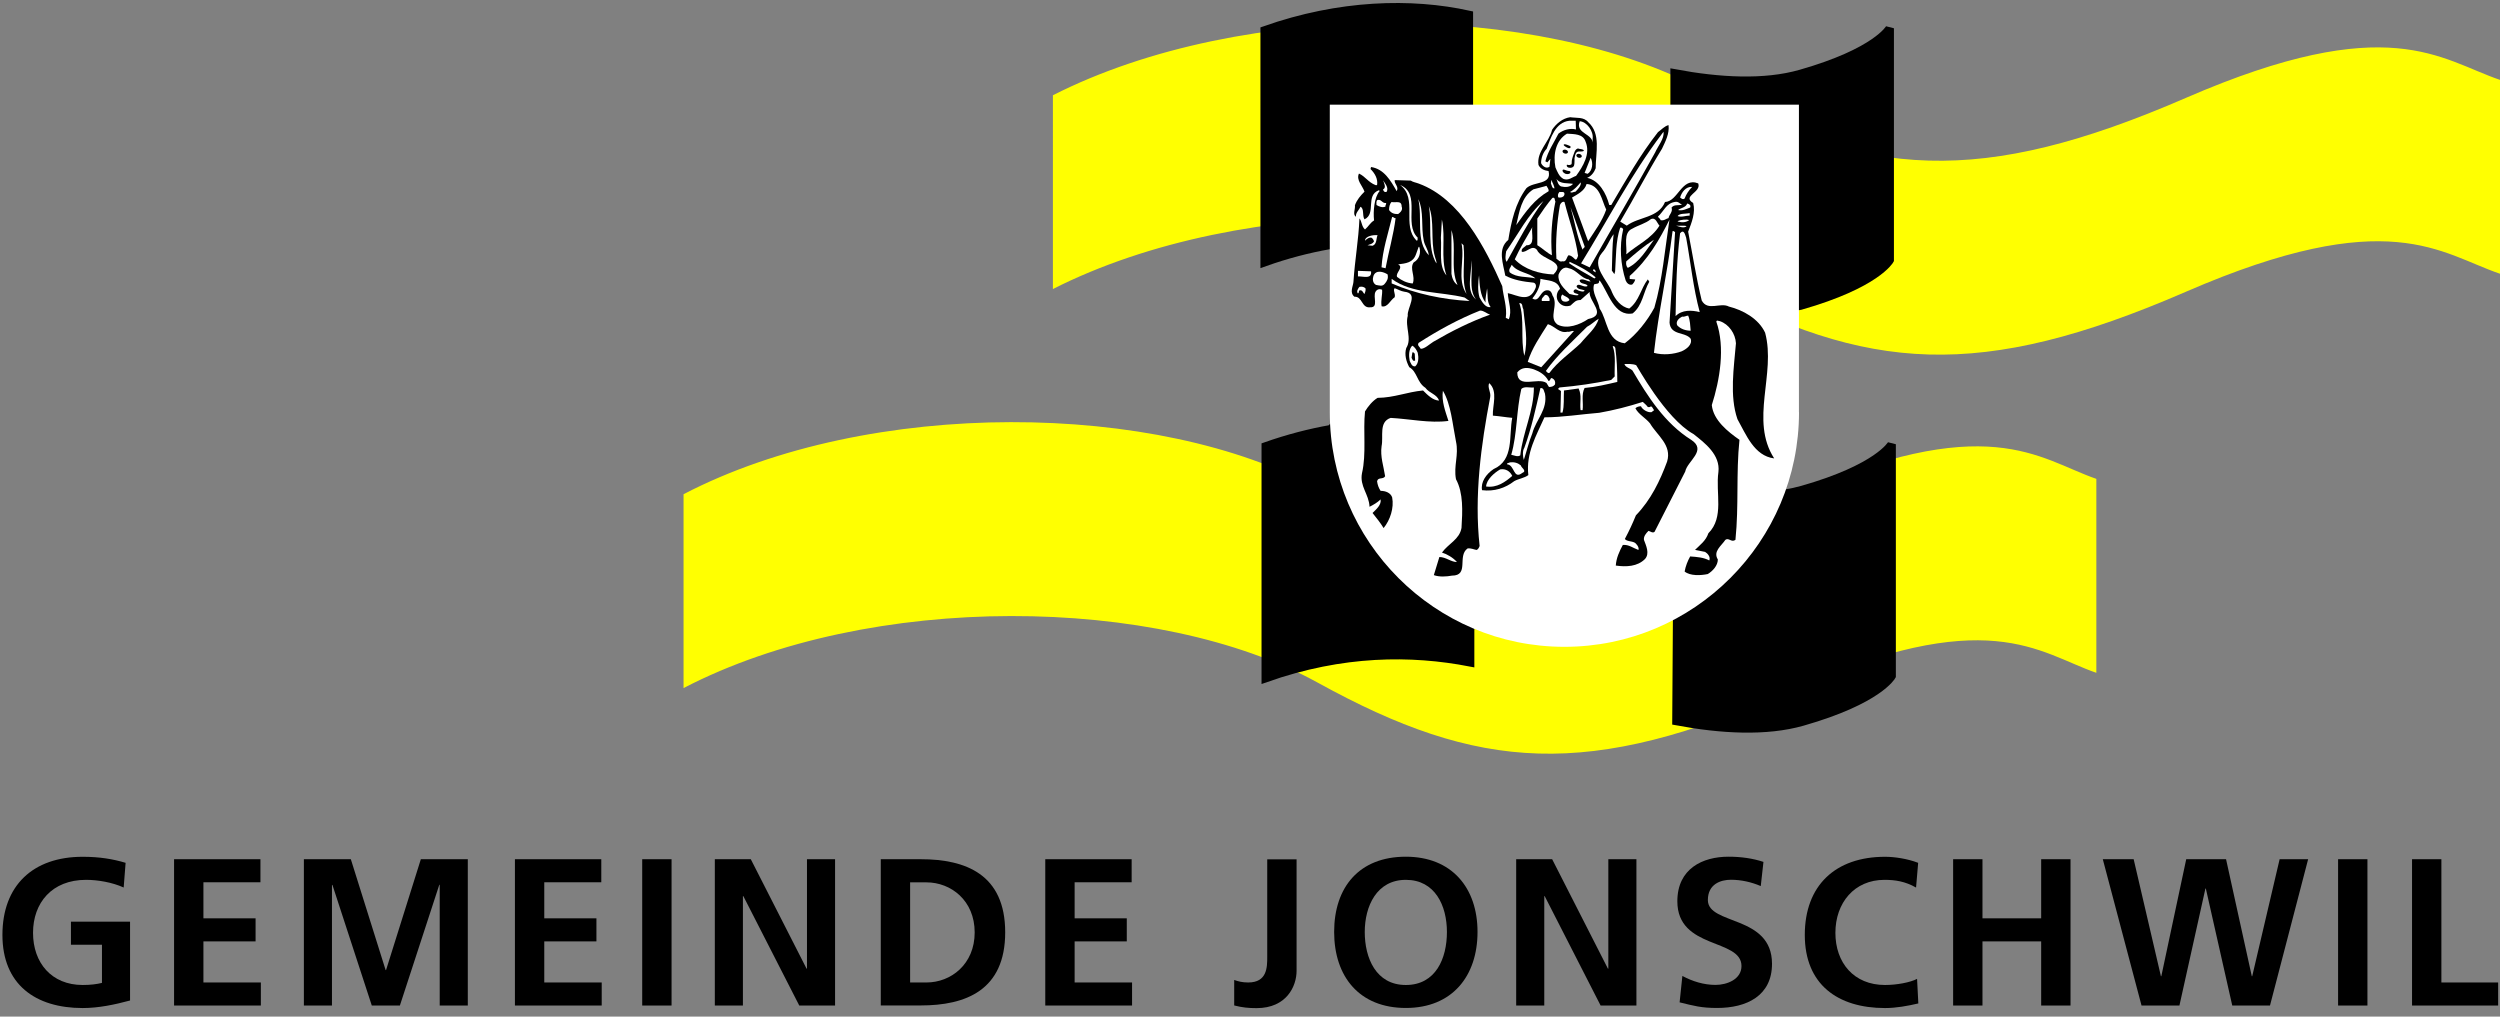
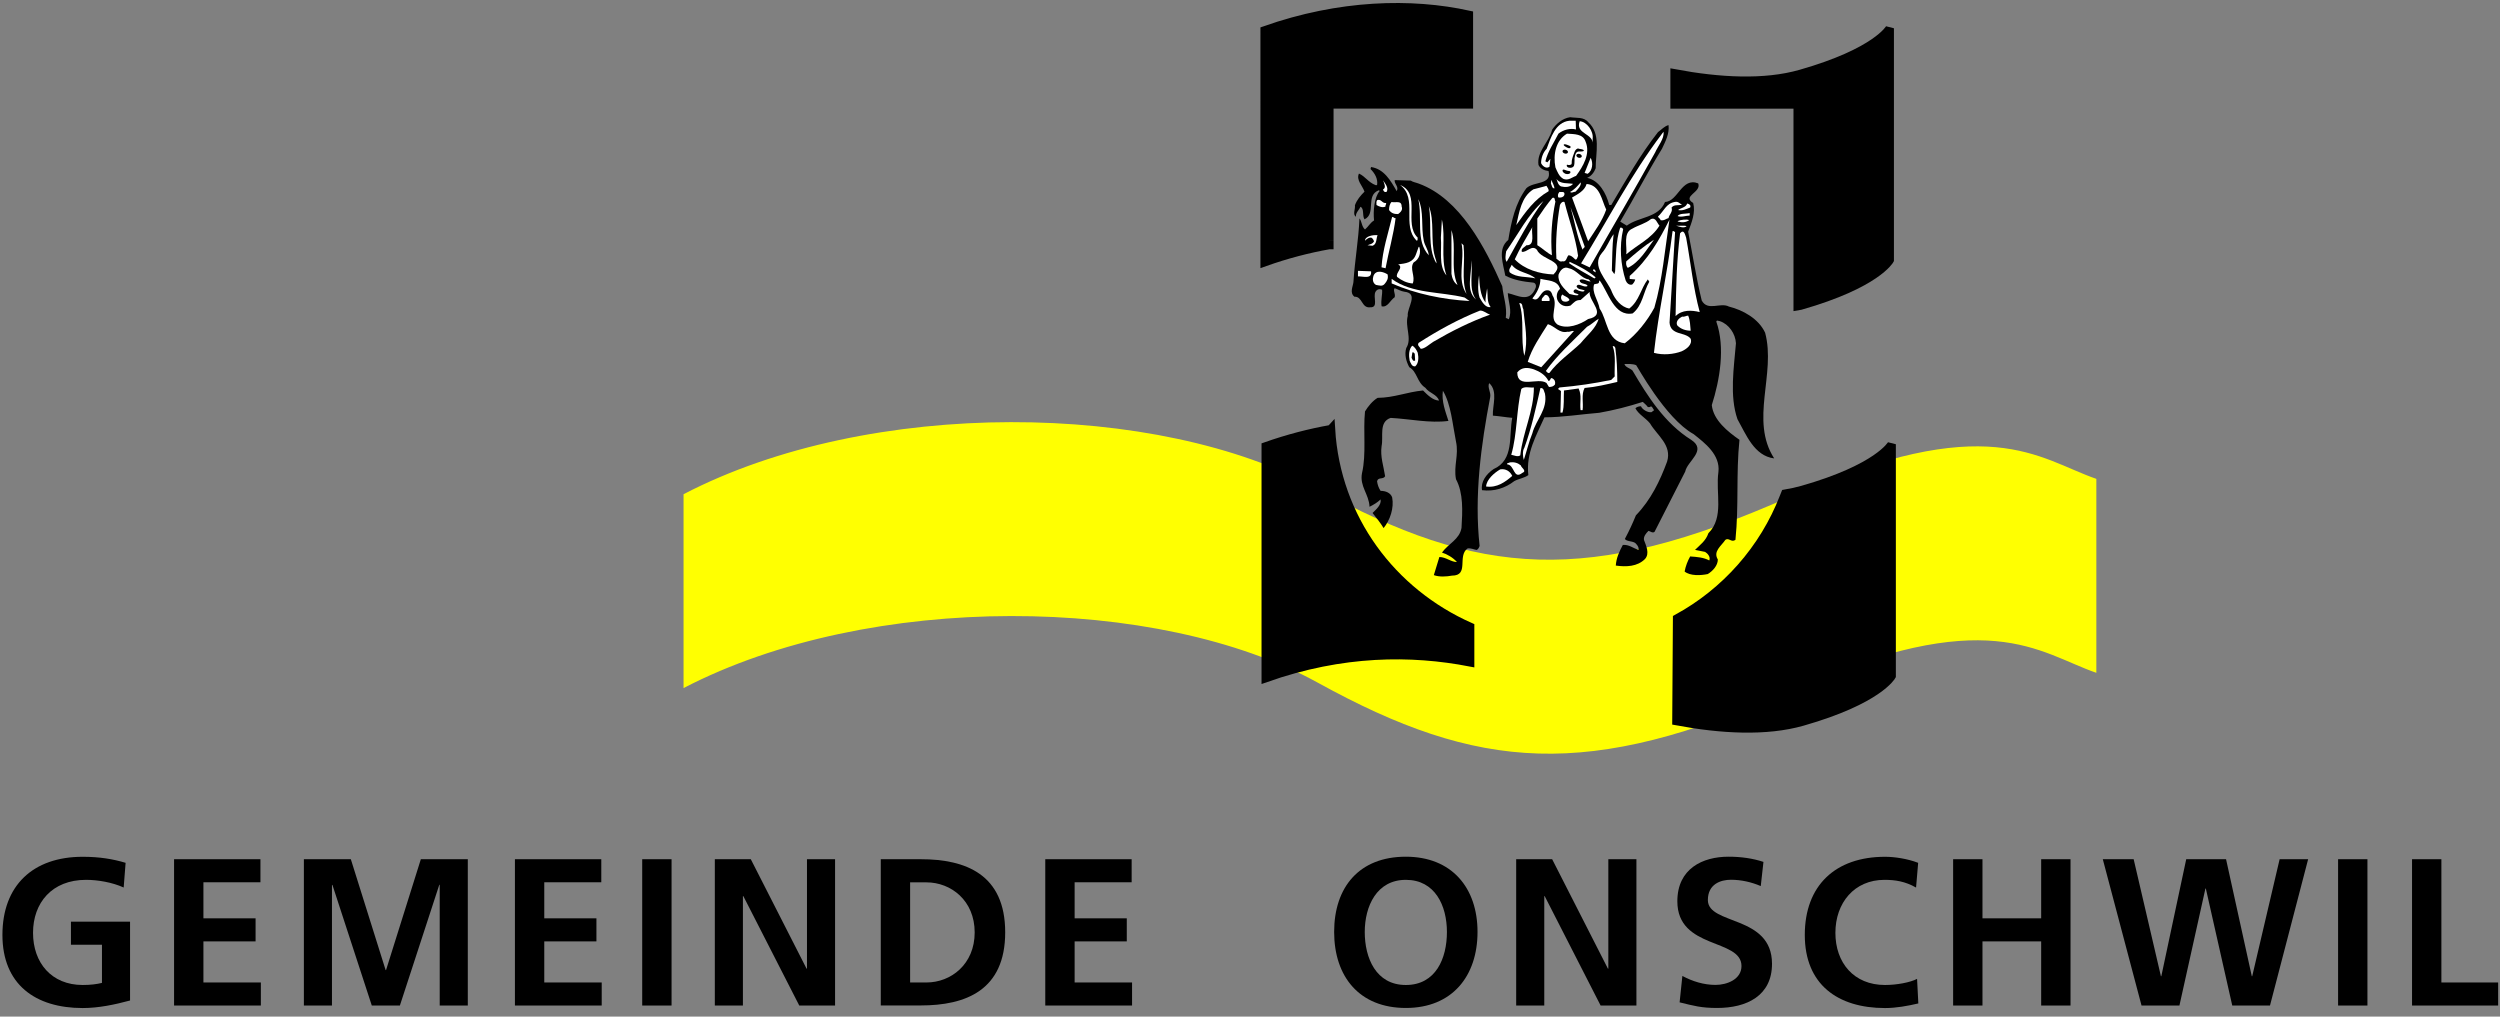
<svg xmlns="http://www.w3.org/2000/svg" id="Ebene_1" version="1.1" viewBox="0 0 298.15 121.24">
  <rect x="0" y="0" width="298.15" height="121.24" fill="#808080" stroke="none" />
  <defs>
    <style>
      .st0 {
        fill: none;
      }

      .st1 {
        fill: #ffff01;
      }

      .st2 {
        fill: #fff;
      }

      .st3 {
        stroke: #000;
      }
    </style>
  </defs>
-   <path class="st1" d="M298.16,32.65c-7.11-2.4-13.19-8.39-37.46,2.14-24.61,10.68-38.01,9.61-57.66-.97-19.47-10.48-54.68-10.91-77.47.65V11.36C148.36-.21,183.57.22,203.04,10.7c19.65,10.58,33.05,11.64,57.66.97,24.26-10.53,30.35-4.54,37.46-2.14v23.12Z" />
  <path class="st1" d="M250.01,80.24c-6.94-2.4-12.88-8.39-36.57,2.14-24.02,10.68-37.1,9.61-56.29-.97-19-10.48-53.38-10.91-75.63.65v-23.12c22.24-11.57,56.62-11.13,75.63-.66,19.18,10.58,32.26,11.64,56.29.97,23.69-10.53,29.63-4.54,36.57-2.14v23.12Z" />
  <path class="st0" d="M249.42,79.63c-6.74-2.33-12.51-8.15-35.51,2.07-23.33,10.37-36.03,9.33-54.66-.94-18.45-10.17-51.84-10.59-73.44.64v-22.46c21.6-11.23,54.99-10.81,73.44-.64,18.63,10.27,31.33,11.31,54.66.94,23-10.22,28.77-4.41,35.51-2.07v22.46Z" />
  <path class="st0" d="M294.24,31.2c-6.74-2.33-12.51-8.15-35.51,2.07-23.33,10.37-36.03,9.33-54.66-.94-18.45-10.17-51.84-10.59-73.44.64V10.52c21.6-11.23,54.99-10.81,73.44-.64,18.63,10.27,31.33,11.31,54.66.94,23-10.22,28.77-4.41,35.51-2.07v22.46Z" />
  <path class="st3" d="M158.54,28.65v.58h-.04c-2.48.44-5.04,1.1-7.68,2.04V3.62c8.96-3.16,17.5-3.36,24.36-1.85v10.68h-16.64v16.19" />
  <path class="st3" d="M214.74,36.45c9.07-2.59,10.63-5.44,10.63-5.44V3.37s-1.55,2.85-10.63,5.44c-4.34,1.24-9.69.94-15.03-.06v3.71s14.68,0,14.68,0v24.05l.35-.06Z" />
  <path class="st3" d="M212.9,58.88c.71-.12,1.4-.27,2.07-.46,9.07-2.59,10.63-5.44,10.63-5.44v27.64s-1.56,2.85-10.63,5.44c-4.34,1.24-9.7.94-15.04-.06l.08-12.24c5.78-3.15,10.33-8.28,12.73-14.48l.16-.4Z" />
  <path class="st3" d="M158.72,51.18c-2.5.44-5.1,1.11-7.77,2.05v27.64c9.18-3.24,17.37-3.23,24.38-1.88v-4.23c-9.32-4.13-15.96-12.9-16.6-23.59Z" />
-   <path class="st2" d="M214.55,49.16c0,15.45-12.53,27.98-27.98,27.98s-27.98-12.53-27.98-27.98V12.48h55.95v36.68Z" />
  <g>
    <path d="M189.4,14.56c1.56,1.38.9,3.66.9,5.51-.18.48-.54.96-1.02,1.14,1.44.3,2.28,1.86,2.64,3.24h.24c1.74-2.94,3.36-5.87,5.57-8.69.42-.3.78-.72,1.26-.84.12,1.02-.36,1.92-.78,2.82-1.74,2.82-3.3,5.87-4.98,8.69l.78.48c1.44-1.08,3.78-.9,4.56-2.82,1.56-.06,1.98-3,3.96-2.22.42,1.08-1.98,1.5-.6,2.34.3,1.14-.18,2.34-.6,3.42.54,2.76.96,5.51,1.62,8.21.72,1.32,2.22.18,3.24.72,1.68.42,3.54,1.44,4.32,3.12,1.32,4.92-1.86,10.43,1.08,14.99-2.4-.3-3.36-2.88-4.38-4.68-.96-2.76-.42-6.17-.18-9.05-.06-1.14-.84-2.28-1.92-2.64-.18,0-.36-.18-.42.06,1.08,3.06.42,6.95-.54,9.95.18,1.8,1.92,3.18,3.3,4.14-.42,4.08-.06,7.79-.48,11.93-.48.36-.78-.3-1.2,0-.48.72-1.5,1.38-.9,2.34,0,.72-.6,1.38-1.2,1.74-.84.18-2.1.24-2.76-.3.12-.66.36-1.26.66-1.8.84.06,1.62.12,2.28.48.18-.42-.2-.84-.5-1.02-.42-.06-.78-.18-1.2-.24.6-.6,1.29-1.08,1.59-1.98,1.92-1.92.84-4.8,1.2-7.31.24-2.04-1.6-3.45-2.98-4.53-3.36-1.86-6.8-8.25-6.83-8.21-.42-.18-1.04-.14-1.4-.14.12.42.66.48.96.78,1.8,3.06,3.84,6.29,7.01,8.27,1.92,1.26-.48,2.52-.72,3.78l-3.66,7.19c-.24.18-.48-.06-.72-.12-.3.3-.6.66-.54,1.08.24.66.72,1.62.12,2.28-.9.9-2.22.96-3.48.78.06-.9.42-1.68.84-2.46.72-.06,1.2.36,1.86.6.12-.3-.24-.77-.48-.89-.36-.18-.9-.12-1.14-.42.54-1.02.9-1.8,1.32-2.82,1.8-1.86,2.88-4.14,3.72-6.41.6-1.98-1.2-3.12-2.04-4.56-.54-.66-1.38-1.08-1.74-1.8.12-.12.36-.24.66-.24.18.42.83.77,1.25.71l.32-.24c-.12-.12-.21-.45-.39-.45-.12.12-.36.12-.42,0-.12-.18-.36-.36-.54-.54-1.68.54-3.46,1-5.2,1.3-2.22.18-4.38.54-6.53.54-.96,2.16-2.22,4.26-1.92,6.89-.48.36-1.14.42-1.68.72-1.08.84-2.4,1.26-3.84,1.08-.18-.96.48-1.92,1.38-2.52,2.46-1.08,1.8-3.96,2.22-6.11-.78-.06-1.47-.2-2.31-.26-.06-1.2.64-2.92-.44-3.88-.24.54.24,1.08.12,1.68-1.08,5.63-1.92,11.75-1.26,17.74-.06.18-.18.42-.36.48-.36-.06-.66-.24-1.08-.18-1.26.9.24,3.24-1.86,3.24-.66.12-1.5.18-2.16-.06l.66-2.16c.78,0,1.38.6,2.1.6-.48-.54-1.2-.95-1.79-1.13.78-1.08,2.09-1.56,2.33-2.94.12-1.98.24-4.14-.66-5.81-.3-1.62.36-2.88,0-4.5-.42-2.1-.59-4.44-1.56-6.05-.18,1.26.3,2.46.66,3.6-2.22.3-4.62-.24-6.89-.36-1.44.48-.84,2.22-1.08,3.36-.18,1.26.24,2.4.42,3.6-.24.42-.84.06-.96.6.06.42.18.78.42,1.14.6,0,1.2.24,1.38.78.24,1.26-.24,2.7-1.02,3.66-.36-.6-.84-1.2-1.32-1.8.42-.42,1.08-.96.96-1.62-.36.36-.84.64-1.32.88-.06-1.5-1.2-2.44-.9-4,.54-2.28.12-5.04.36-7.37.36-.6.9-1.26,1.5-1.62,1.99-.02,3.5-.7,5.42-.88.54.54,1.2,1.2,1.92,1.2-.3-.78-1.16-.86-1.64-1.52-1.02-.66-.96-1.92-1.92-2.46-.36-.66-.6-1.5-.36-2.28.72-1.14-.18-2.52.18-3.84-.12-.96,1.38-2.7-.42-2.88-.42-.06-.78-.3-1.14-.42-.24.24.12.66,0,1.08-.54.36-.84,1.26-1.56,1.08-.12-.72.12-1.38.06-1.98-.3-.12-.6-.06-.78.24-.36.6.42,1.92-.66,1.86-1.02.12-.9-1.32-1.86-1.26-.6-.48-.18-1.2-.12-1.74.18-2.76.6-4.9.72-7.6.3.36.24.96.66,1.32.42-.36.6-.78,1.08-1.08-.12-1.08.02-2.76.66-3.49l-.06-.12c-1.68.6-.3,2.82-1.74,3.48-.3-.48,0-1.26-.48-1.5-.18.42-.6.72-.54,1.2-.42-.3-.06-.9-.12-1.38.24-.66.66-1.14,1.14-1.62-.24-.72-1.02-1.38-.66-2.16.78.36,1.08,1.02,1.98,1.38h.18c.12-.72-.24-1.38-.78-1.92l.06-.24c1.56.24,2.34,1.62,3.06,2.88.3-.54-.3-.84-.24-1.32l1.92.06c.24.18.66.24.96.36,4.92,1.8,7.91,7.61,9.95,12.23.12,1.26.6,2.46.42,3.78l.36.17c.42-1.02-.06-2.04-.12-3.12,1.14.24,2.58,1.21,3.3-.59.12-.24.06-.6-.24-.66-1.2-.12-2.34-.3-3.36-.84-.24-1.38-.96-3.18.36-4.26.36-2.22.84-4.38,2.16-6.17.9-.84,3.06-.36,2.64-2.04-.48-.06-.96-.24-1.2-.72-.24-1.62,1.26-2.7,1.62-4.2.48-.72,1.26-1.38,2.16-1.5.78.12,1.62-.06,2.16.6Z" />
    <path class="st2" d="M187.95,15.44c-.66-.18-1.49.02-2.09.5-.54,1.08-1.26,2.1-1.56,3.3l.24.12.36-.42-.11.95c-.42.3-.88-.14-1-.44,0-.6.24-1.28.66-1.7.48-1.26,1.03-3.17,2.71-3.35h.76l.03,1.05Z" />
    <path class="st2" d="M189.94,16.54v.66c.12-1.32-2.1-1.2-1.55-2.74.85.04,1.67,1.18,1.55,2.08Z" />
    <path class="st2" d="M197.37,18.22c-2.52,4.56-5.21,9.11-7.79,13.67l-1.02-.48c3.18-5.16,5.93-10.55,9.65-15.46l.18-.24c.12.84-.66,1.68-1.02,2.52Z" />
    <path class="st2" d="M189.1,16.9c.6,1.44-.3,2.94-1.14,4.08-.42.12-.9.6-1.5.36-.54-.3-.72-.84-.96-1.38-.3-1.56.06-3.24,1.38-4.02.84.06,1.92,0,2.22.96Z" />
    <path class="st2" d="M189.34,20.73l-.36-.11.72-1.8c.34.63.21,1.55-.36,1.91Z" />
    <path class="st2" d="M187.6,21.93c-.36.42-.96.42-1.44.3-.36-.18-.42-.6-.54-.9.42.66,1.44.48,1.98.6Z" />
    <path class="st2" d="M185.38,22.47c-.3,0-.3-.36-.42-.6l.06-.42c.12.36.36.72.36,1.02Z" />
    <path class="st2" d="M165.36,22.89c-.24.06-.36-.06-.42-.3.42-.18.12-.78,0-1.08.24.36.72.9.42,1.38Z" />
    <path class="st2" d="M187.89,22.86c-.24,0-.44.21-.64.03.48-.24.9-.72,1.26-1.14.12.36-.38.87-.62,1.11Z" />
    <path class="st2" d="M191.56,24.99c-.48,1.38-1.38,2.58-2.16,3.78-.66-1.74-1.26-3.48-1.92-5.21.6-.36,1.5-.78,1.74-1.62,1.62.12,1.8,1.98,2.34,3.06Z" />
    <path class="st2" d="M169.08,28.35c-.06.12.06.3-.12.36-1.86-1.8.18-5.03-1.98-6.65,2.58,1.08.36,4.62,2.1,6.29Z" />
    <path class="st2" d="M184.68,22.81c-1.68.96-2.69,2.4-3.85,4.03.36-1.56.6-3.36,2.04-4.26.54-.12,1.08-.3,1.56-.42.12.24.31.4.25.64Z" />
-     <path class="st2" d="M201.81,22.29c-.42.42-.72.9-.9,1.38-.18.18-.42,0-.54-.12.18-.6.66-1.32,1.44-1.26Z" />
    <path class="st2" d="M186.58,23.13c0,.36-.42.48-.72.42-.12-.18-.06-.48.12-.66.18.06.6-.12.6.24Z" />
    <path class="st2" d="M185.5,24.03c-.42,2.04-.6,4.2-.42,6.41-.54-.24-1.14-.84-1.74-1.2v-3.18c.6-.9,1.14-1.68,1.8-2.46.36-.12.24.3.36.42Z" />
    <path class="st2" d="M169.8,28.71c.12.6.54,1.08.6,1.74-1.62-1.74-.72-4.44-1.26-6.71.72,1.5.3,3.3.66,4.97Z" />
    <path class="st2" d="M165.3,24.21c.06.18-.12.24-.06.42-.36.18-.78,0-1.08-.18,0-.18-.06-.48.12-.6.48-.12.54.42,1.02.36Z" />
    <path class="st2" d="M184.07,23.97c-1.68,2.22-3,4.8-4.38,7.25-.24-.24-.12-.9-.06-1.26,1.44-2.04,2.58-4.38,4.44-5.99Z" />
    <path class="st2" d="M167.16,24.63c.18.42-.18.72-.42.9-.42,0-.78-.06-1.08-.48,0-.36.06-.72.3-.96.48.12,1.2-.24,1.2.54Z" />
    <path class="st2" d="M186.58,24.09c.54,2.16,1.32,4.2,1.62,6.41-.06.18-.18.66-.42.36-.24-.24-.48-.42-.72-.42-.24.24-.24.84-.72.72-.36.12-.48-.18-.72-.3-.12-2.1.06-4.32.42-6.41.06-.18.3-.48.54-.36Z" />
    <path class="st2" d="M200.61,24.39c-.48.18-.9-.06-1.26.36.18.54-.3.84-.36,1.26-.3.06-.54.36-.96.24,0-.18-.24-.24-.3-.42.72-.66.96-1.56,1.98-1.74.48-.12.6.24.9.3Z" />
    <path class="st2" d="M201.57,24.75c-.48.18-.9.42-1.44.3.24-.24.96-.3,1.08-.78.24.06.48.18.36.48Z" />
    <path class="st2" d="M171.12,30.57c.06.3.24.6.18.84-1.14-1.92-.48-4.62-.9-6.83.72,1.74.18,4.14.72,5.99Z" />
    <path class="st2" d="M188.98,29.37c.06.18-.24.24-.24.42-.66-1.56-.96-3.42-1.44-5.09l1.68,4.68Z" />
    <path class="st2" d="M201.51,25.71c-.48,0-.96.24-1.44.06.24-.36.96-.24,1.44-.36v.3Z" />
    <path class="st2" d="M166.44,26.01c-.24,1.98-.84,4.02-1.2,5.99-.12-.06-.3-.06-.48-.12.12-2.04.78-4.02,1.26-5.99.18-.06.24.18.42.12Z" />
    <path class="st2" d="M197.91,26.91c-.96,1.56-2.64,2.28-3.96,3.42.12-.96-.42-2.58.72-3.06.72-.42,1.56-.6,2.22-1.14.6-.24.72.48,1.02.78Z" />
    <path class="st2" d="M201.45,26.25c-.36.3-.9.3-1.32.18l-.06-.06c.42-.18,1.08-.24,1.38-.12Z" />
    <path class="st2" d="M172.5,32.84c-.96-1.14-.54-2.94-.66-4.5l.12-2.16c.48,2.16-.18,4.56.54,6.65Z" />
    <path class="st2" d="M197.31,36.68c-.84,1.56-2.1,3.18-3.54,4.26-2.16-.24-2.04-2.76-3-4.14-.18-1.02-.96-1.92-.66-2.88.24-.12.6,0,.6-.36l.06-.12c1.02,1.38,1.72,4.36,3.94,3.94,1.2-.96,1.26-2.52,1.98-3.78l-.17-.28c-.84,1.08-1.02,2.58-2.22,3.48-.96-.18-1.68-1.08-2.04-1.92-.54-1.5-2.58-3.12-1.2-4.73.6-.66.84-1.5,1.38-2.22-.18,1.44-.15,2.78-.21,4.34l.3.43.09-.33c.12-1.8.06-3.6.6-5.21.18-.06.3.06.36.18-.48,2.04-.3,4.26.3,6.11.12.3.42.6.78.48.18-.18.3-.36.36-.6l-.66-.06v-.36c2.22-1.98,3.54-4.32,4.74-6.71-.54,3.54-.84,7.19-1.8,10.49Z" />
    <path class="st2" d="M201.15,26.97c-.3.3-.9.06-1.26-.06.42.06.9-.06,1.26.06Z" />
    <path class="st2" d="M182.03,29.25c-.18.24-.66.36-.54.78.6.12,1.2-.9,1.8-.24.54,1.26,3.6,1.32,1.98,2.94-1.68-.06-3.48-.6-4.62-1.8.6-1.32,1.38-2.58,2.1-3.84-.18.66.42,2.22-.72,2.16Z" />
    <path class="st2" d="M173.82,33.98c-.42-.24-.66-.84-.72-1.32v-5.22c.66,2.1-.18,4.5.72,6.53Z" />
    <path class="st2" d="M199.77,27.69c-.24,3.72-.42,7.13-.66,10.79.12,1.56,1.92,1.08,2.52,1.92.24.72-.54,1.26-1.08,1.5-.96.36-2.22.48-3.3.18.54-4.92,1.62-9.59,2.22-14.51.12-.06.24.06.3.12Z" />
    <path class="st2" d="M201.09,28.35c.54,2.94.84,5.99,1.62,8.87-.96-.24-2.1-.3-2.88.48.06-3.36.12-6.59.54-9.89.48-.54.6.24.72.54Z" />
    <path class="st2" d="M164.29,28.05c-.18.36-.06,1.08-.6,1.26l-.6-.06c.24-.12.6-.12.78-.48-.06-.12-.12-.3-.3-.42-.3-.06-.54.12-.78.36,0-.54.96-.72,1.5-.66Z" />
    <path class="st2" d="M197.25,28.59c-.9,1.2-1.68,2.64-3.12,3.36-.18-.18-.24-.48-.18-.78,1.08-.96,2.16-1.86,3.3-2.58Z" />
    <path class="st2" d="M174.54,29.25c.24,2.1-.3,4.02.36,5.81-1.2-1.74-.18-4.02-.6-6.05l.24.24Z" />
    <path class="st2" d="M169.26,29.43c.24.72,0,1.5-.66,1.86-.54.72.24,1.68-.12,2.52-.72-.06-1.32-.36-1.86-.78-.24-.48.84-1.14.12-1.5.9-.12,1.77-.18,2.13-1.2l.32-.89h.06Z" />
    <path class="st2" d="M176.03,35.72c-1.32-1.14-.42-3.12-.6-4.68.3,1.38-.36,3.42.6,4.68Z" />
    <path class="st2" d="M190.3,33.08l-.15.13c-1.02-.6-2.04-1.14-3-1.8l.03-.19c1.08.48,2.22,1.08,3.12,1.86Z" />
    <path class="st2" d="M183.11,33.2c-1.02-.24-2.22-.06-3.06-.72-.18-.36.12-.6.24-.9.72.96,2.04.9,2.82,1.62Z" />
    <path class="st2" d="M189.46,33.32l.24.24c-.36.06-1.02-.48-1.32-.12.09.52.8.29.96.66-.42.3-1.14-.48-1.32.06.17.41.66.32.96.48-.06.24-.54.08-.72.02-.15-.06-.42-.32-.6.04-.02.38.54.24.6.48-.3.12-.72-.06-1.08-.12-.66-.66-1.43-1.34-1.31-2.3.18-.48.59-1.06,1.25-.76.9.18,1.44,1.2,2.34,1.32Z" />
    <path class="st2" d="M190.3,32.48c-.12-.06-.48-.24-.24-.36.18,0,.24.18.24.36Z" />
    <path class="st2" d="M163.51,32.36c.12.96-.9.6-1.44.6h-.12v-.66l1.56.06Z" />
    <path class="st2" d="M165.48,32.72c.12.48-.06.78-.3,1.08-.3.42-.66.24-1.08.18-.42-.24-.42-.72-.3-1.08.3-.78,1.2-.48,1.68-.18Z" />
    <path class="st2" d="M177.17,36.08c-.06-.54.12-1.14.18-1.68.12.84-.06,1.56.42,2.22-.6.12-1.02-.6-1.32-1.14-.24-.78-.18-1.8-.06-2.64.06,1.08.12,2.4.78,3.24Z" />
    <path class="st2" d="M174.66,35.48l.6.42c-3.18-.18-6.41-.84-9.29-2.1v-.54c2.46,1.8,5.81,1.5,8.69,2.22Z" />
    <path class="st2" d="M186.04,34.46c-.42.36-.48,1.02-.24,1.44.36.6.96.72,1.5.54.48-.42.6-.66,1.2-.66l1.08-.96c-.12,1.14,2.16,2.75-.18,3.23-.96.66-2.51,1.26-3.65.66-1.14-.84.18-2.34-.6-3.48-.06-.24-.18-.54-.48-.6-1.02-.18-1.02,1.56-1.92.96.54-.66.96-1.44.96-2.34.84.24,2.04.12,2.34,1.2Z" />
-     <path class="st2" d="M162.85,34.39c.06.24-.06.49-.12.67-.18-.12-.24-.54-.6-.42-.12.06,0,.24-.18.36-.24-.24.06-.67.18-.79.3-.06.54,0,.72.18Z" />
    <path class="st2" d="M187.18,35.78c-.18.18-.36.24-.66.18-.36-.06-.48-.6-.18-.84.24.24.72.3.84.66Z" />
    <path class="st2" d="M184.73,35.48c.12.12.06.3.06.42h-.9c-.12-.3.18-.48.36-.72.24-.06.42.12.48.3Z" />
    <path class="st2" d="M181.67,36.86c.18,1.92.6,3.72.12,5.57-.48-1.98.06-4.38-.6-6.29.48,0,.3.48.48.72Z" />
    <path class="st2" d="M177.71,37.52c-2.34.84-4.62,1.98-6.77,3.24-.48.3-1.02.84-1.5.84-.12-.24-.48-.42-.24-.72,2.34-1.5,4.74-2.82,7.31-3.84.48,0,.78.36,1.2.48Z" />
    <path class="st2" d="M201.63,39.44c-.54,0-1.2-.18-1.62-.66-.18-.48.24-.84.6-1.02.3.06.48-.12.72-.12.24.54.24,1.2.3,1.8Z" />
    <path class="st2" d="M190.66,38c-.3,1.14-1.38,1.98-2.16,2.94-1.26,1.2-2.7,2.16-3.72,3.54-.18.06-.3-.12-.42-.24,1.32-1.86,3.18-3.54,4.91-5.27.48-.24.9-.66,1.38-.96Z" />
    <path class="st2" d="M186.94,39.56c.36.06.41-.14.77-.08l-3.9,4.32-1.61-.64c.48-1.62,1.5-3.06,2.4-4.5.84.24,1.38,1.14,2.34.9Z" />
    <path class="st2" d="M169.08,42.07c.12.54.12,1.26-.3,1.62-.42.06-.54-.42-.66-.66-.12-.6-.12-1.38.3-1.8.3.12.54.54.66.84Z" />
    <path class="st2" d="M192.64,41.47c.18,1.38.24,2.64.24,4.08-1.32.3-2.52.6-3.9.72-.42.78-.12,1.8-.24,2.64h-.24c-.12-.9.18-1.74-.24-2.58l-1.74.24c-.06.9.06,1.8-.18,2.64h-.24l.06-2.58-.36-.24.18-.18c2.1-.18,4.14-.48,6.17-.9l.42-.42c-.06-1.08.18-2.52-.24-3.6.18-.06.24.06.3.18Z" />
    <path d="M168.72,42.18c0,.29.05.53.05.82-.29.14-.34-.19-.43-.34l.1-.62c.14-.1.19.1.29.14Z" />
    <path class="st2" d="M184.67,45.43c.3,0,.18-.48.48-.3.3.18.36.42.3.72-.18.24-.42.3-.72.3l-.3-.48c-1.02-.72-3.48.78-3.48-1.26.54-.66,1.26-.6,1.98-.36.66.24,1.38.66,1.74,1.38Z" />
    <path class="st2" d="M182.93,46.21c0,2.82-1.32,5.33-1.62,8.09-.3.24-.72,0-1.08-.06.72-2.46.6-5.27,1.2-7.85.36-.36,1.02-.12,1.5-.18Z" />
    <path class="st2" d="M184.25,46.93c.36,1.92-1.08,3.12-1.5,4.74-.42,1.02-.66,2.1-1.02,3.18-.12-.36-.18-1.08.06-1.44.84-2.28,1.38-4.74,1.92-7.13.42-.06.42.42.54.66Z" />
    <path class="st2" d="M181.37,55.5c.06.3.78.66.18.9-1.08.84-.9-.96-1.8-1.02-.06-.24.24-.12.3-.24.54-.06.96.06,1.32.36Z" />
    <path class="st2" d="M180.35,56.76c-.84.72-1.8,1.44-3.12,1.26.06-.84.96-1.62,1.68-2.04.66-.12,1.2.24,1.44.78Z" />
    <path d="M186.61,18.31c.18.05.35-.02.38-.14.03-.12-.08-.26-.26-.31-.18-.05-.35.02-.38.14-.03.12.08.26.26.31Z" />
    <path d="M188.26,18.81c.18.05.35-.02.38-.14.03-.12-.08-.26-.26-.31-.18-.05-.35.02-.38.14-.03.12.08.26.26.31Z" />
    <path d="M187.25,17.41c.11.11.06.23-.05.26s-.31-.06-.39-.11c-.08-.05-.34-.19-.32-.29.03-.21.76.15.76.15Z" />
    <path d="M188.15,17.72c-.16.04-.17.16-.09.25.08.09.3.1.39.1.09,0,.39,0,.43-.09.08-.2-.73-.25-.73-.25Z" />
    <path d="M186.71,20.73c.27.08.46,0,.54-.08.09-.08,0-.23,0-.23,0,0-.28-.04-.35-.06-.07-.02-.4-.14-.4-.14,0,0-.14,0-.15.09-.03.27.36.42.36.42Z" />
    <path d="M187.12,20c.28.05.44-.03.55-.16.11-.13.11-.59.11-.75,0-.18-.03-.18.06-.53.1-.36.15-.36.31-.47.16-.11.32-.05.29-.16-.03-.11-.15-.25-.32-.17-.17.07-.22.09-.33.33-.11.24-.32.87-.34,1.09-.02.21.03.41-.1.45-.13.05-.19.06-.29.05s-.2-.09-.21.03c-.02.24.26.29.26.29Z" />
  </g>
  <g>
    <path d="M14.76,105.85c-1.35-.62-3.1-.92-4.5-.92-4.07,0-6.32,2.75-6.32,6.32s2.2,6.22,5.92,6.22c.95,0,1.7-.1,2.3-.25v-4.55h-3.7v-2.75h7.05v9.4c-1.85.5-3.77.9-5.65.9-5.65,0-9.57-2.82-9.57-8.72s3.65-9.32,9.57-9.32c2.02,0,3.62.27,5.12.72l-.23,2.95Z" />
    <path d="M20.76,102.47h10.3v2.75h-6.8v4.3h6.22v2.75h-6.22v4.9h6.85v2.75h-10.35v-17.45Z" />
    <path d="M36.24,102.47h5.6l4.15,13.22h.05l4.15-13.22h5.6v17.45h-3.35v-14.4h-.05l-4.7,14.4h-3.35l-4.7-14.4-.05.05v14.35h-3.35v-17.45Z" />
    <path d="M61.41,102.47h10.3v2.75h-6.8v4.3h6.22v2.75h-6.22v4.9h6.85v2.75h-10.35v-17.45Z" />
    <path d="M76.59,102.47h3.5v17.45h-3.5v-17.45Z" />
    <path d="M85.24,102.47h4.3l6.65,13.05h.05v-13.05h3.35v17.45h-4.27l-6.67-13.05h-.05v13.05h-3.35v-17.45Z" />
    <path d="M105.04,102.47h4.77c5.35,0,10.07,1.8,10.07,8.72s-4.72,8.72-10.07,8.72h-4.77v-17.45ZM108.54,117.17h1.95c2.92,0,5.75-2.17,5.75-5.97s-2.82-5.97-5.75-5.97h-1.95v11.95Z" />
    <path d="M124.66,102.47h10.3v2.75h-6.8v4.3h6.22v2.75h-6.22v4.9h6.85v2.75h-10.35v-17.45Z" />
-     <path d="M147.19,116.87c.47.17.97.3,1.67.3,2.27,0,2.27-1.82,2.27-3.07v-11.62h3.5v13.3c0,1.85-1.2,4.45-4.77,4.45-.95,0-1.7-.07-2.67-.32v-3.02Z" />
    <path d="M167.66,102.17c5.47,0,8.55,3.7,8.55,8.97s-3.02,9.07-8.55,9.07-8.55-3.72-8.55-9.07,3-8.97,8.55-8.97ZM167.66,117.47c3.57,0,4.9-3.17,4.9-6.32s-1.42-6.22-4.9-6.22-4.9,3.15-4.9,6.22,1.32,6.32,4.9,6.32Z" />
    <path d="M180.81,102.47h4.3l6.65,13.05h.05v-13.05h3.35v17.45h-4.27l-6.67-13.05h-.05v13.05h-3.35v-17.45Z" />
    <path d="M209.98,105.67c-1.1-.47-2.32-.75-3.55-.75s-2.75.52-2.75,2.42c0,3.02,7.65,1.75,7.65,7.6,0,3.82-3.02,5.27-6.55,5.27-1.9,0-2.75-.25-4.47-.67l.33-3.15c1.2.65,2.57,1.07,3.95,1.07s3.1-.67,3.1-2.25c0-3.32-7.65-1.95-7.65-7.72,0-3.9,3.02-5.32,6.1-5.32,1.5,0,2.9.2,4.17.62l-.32,2.87Z" />
    <path d="M228.78,119.67c-1.28.3-2.65.55-3.97.55-5.65,0-9.57-2.82-9.57-8.72s3.65-9.32,9.57-9.32c1.15,0,2.67.23,3.95.72l-.25,2.95c-1.32-.75-2.52-.92-3.77-.92-3.6,0-5.85,2.75-5.85,6.32s2.2,6.22,5.92,6.22c1.38,0,3-.3,3.82-.73l.15,2.92Z" />
    <path d="M232.93,102.47h3.5v7.05h7v-7.05h3.5v17.45h-3.5v-7.65h-7v7.65h-3.5v-17.45Z" />
    <path d="M250.79,102.47h3.67l3.25,13.95h.05l2.97-13.95h4.75l3.07,13.95h.05l3.27-13.95h3.4l-4.55,17.45h-4.5l-3.15-13.95h-.05l-3.1,13.95h-4.52l-4.62-17.45Z" />
    <path d="M278.84,102.47h3.5v17.45h-3.5v-17.45Z" />
    <path d="M287.66,102.47h3.5v14.7h6.77v2.75h-10.27v-17.45Z" />
  </g>
</svg>